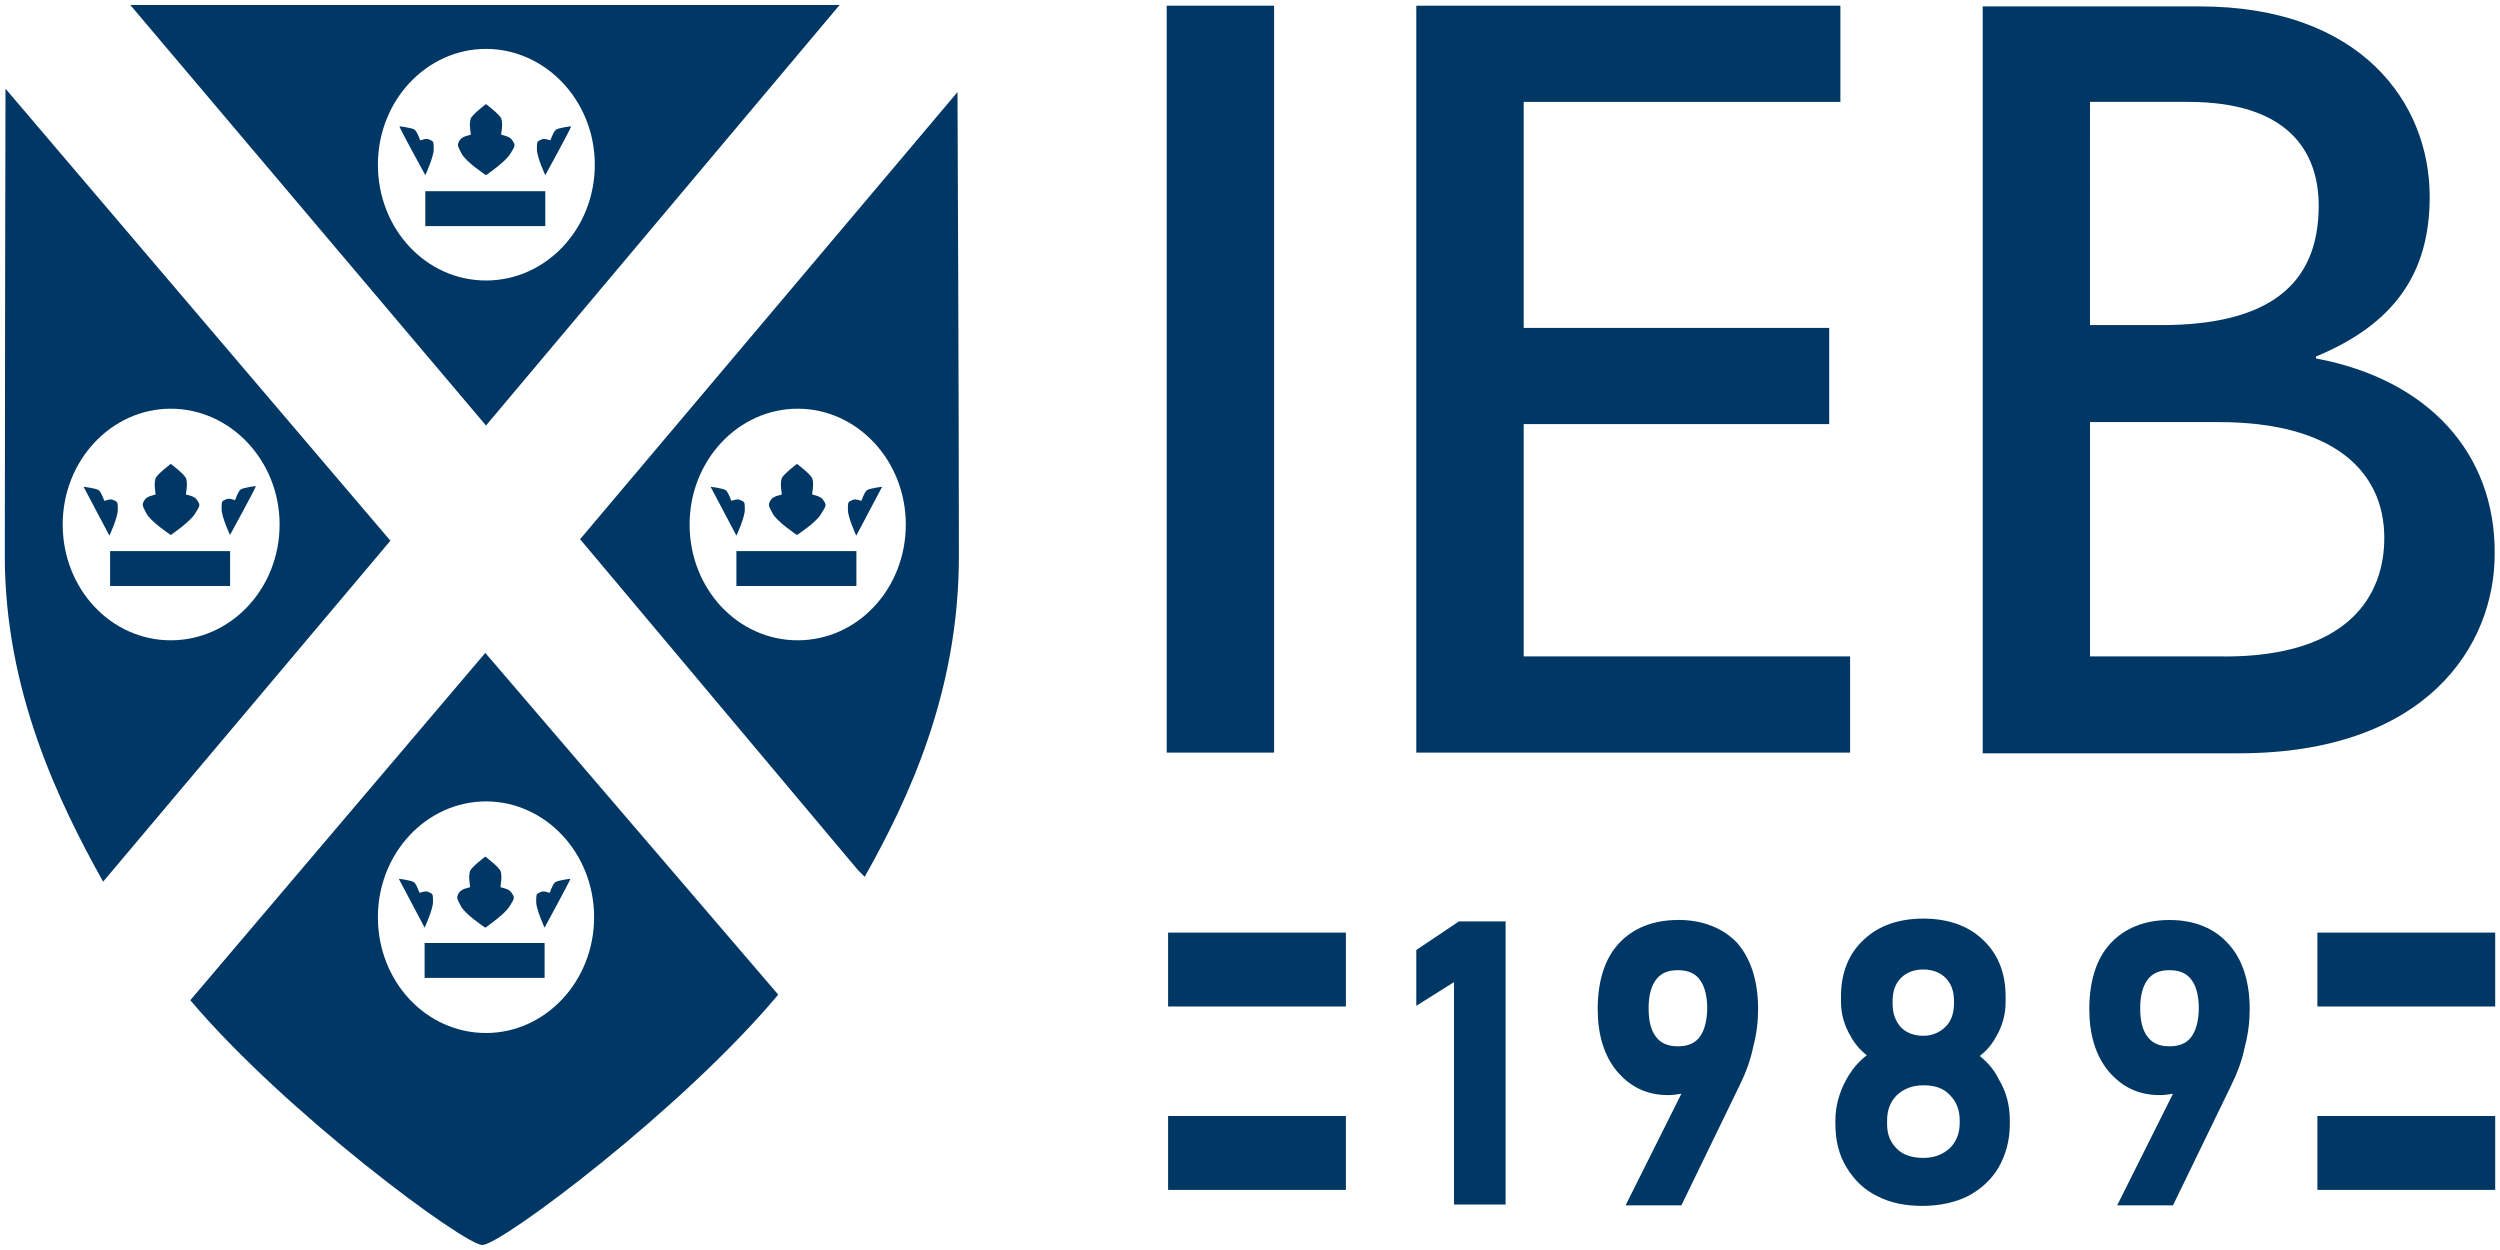
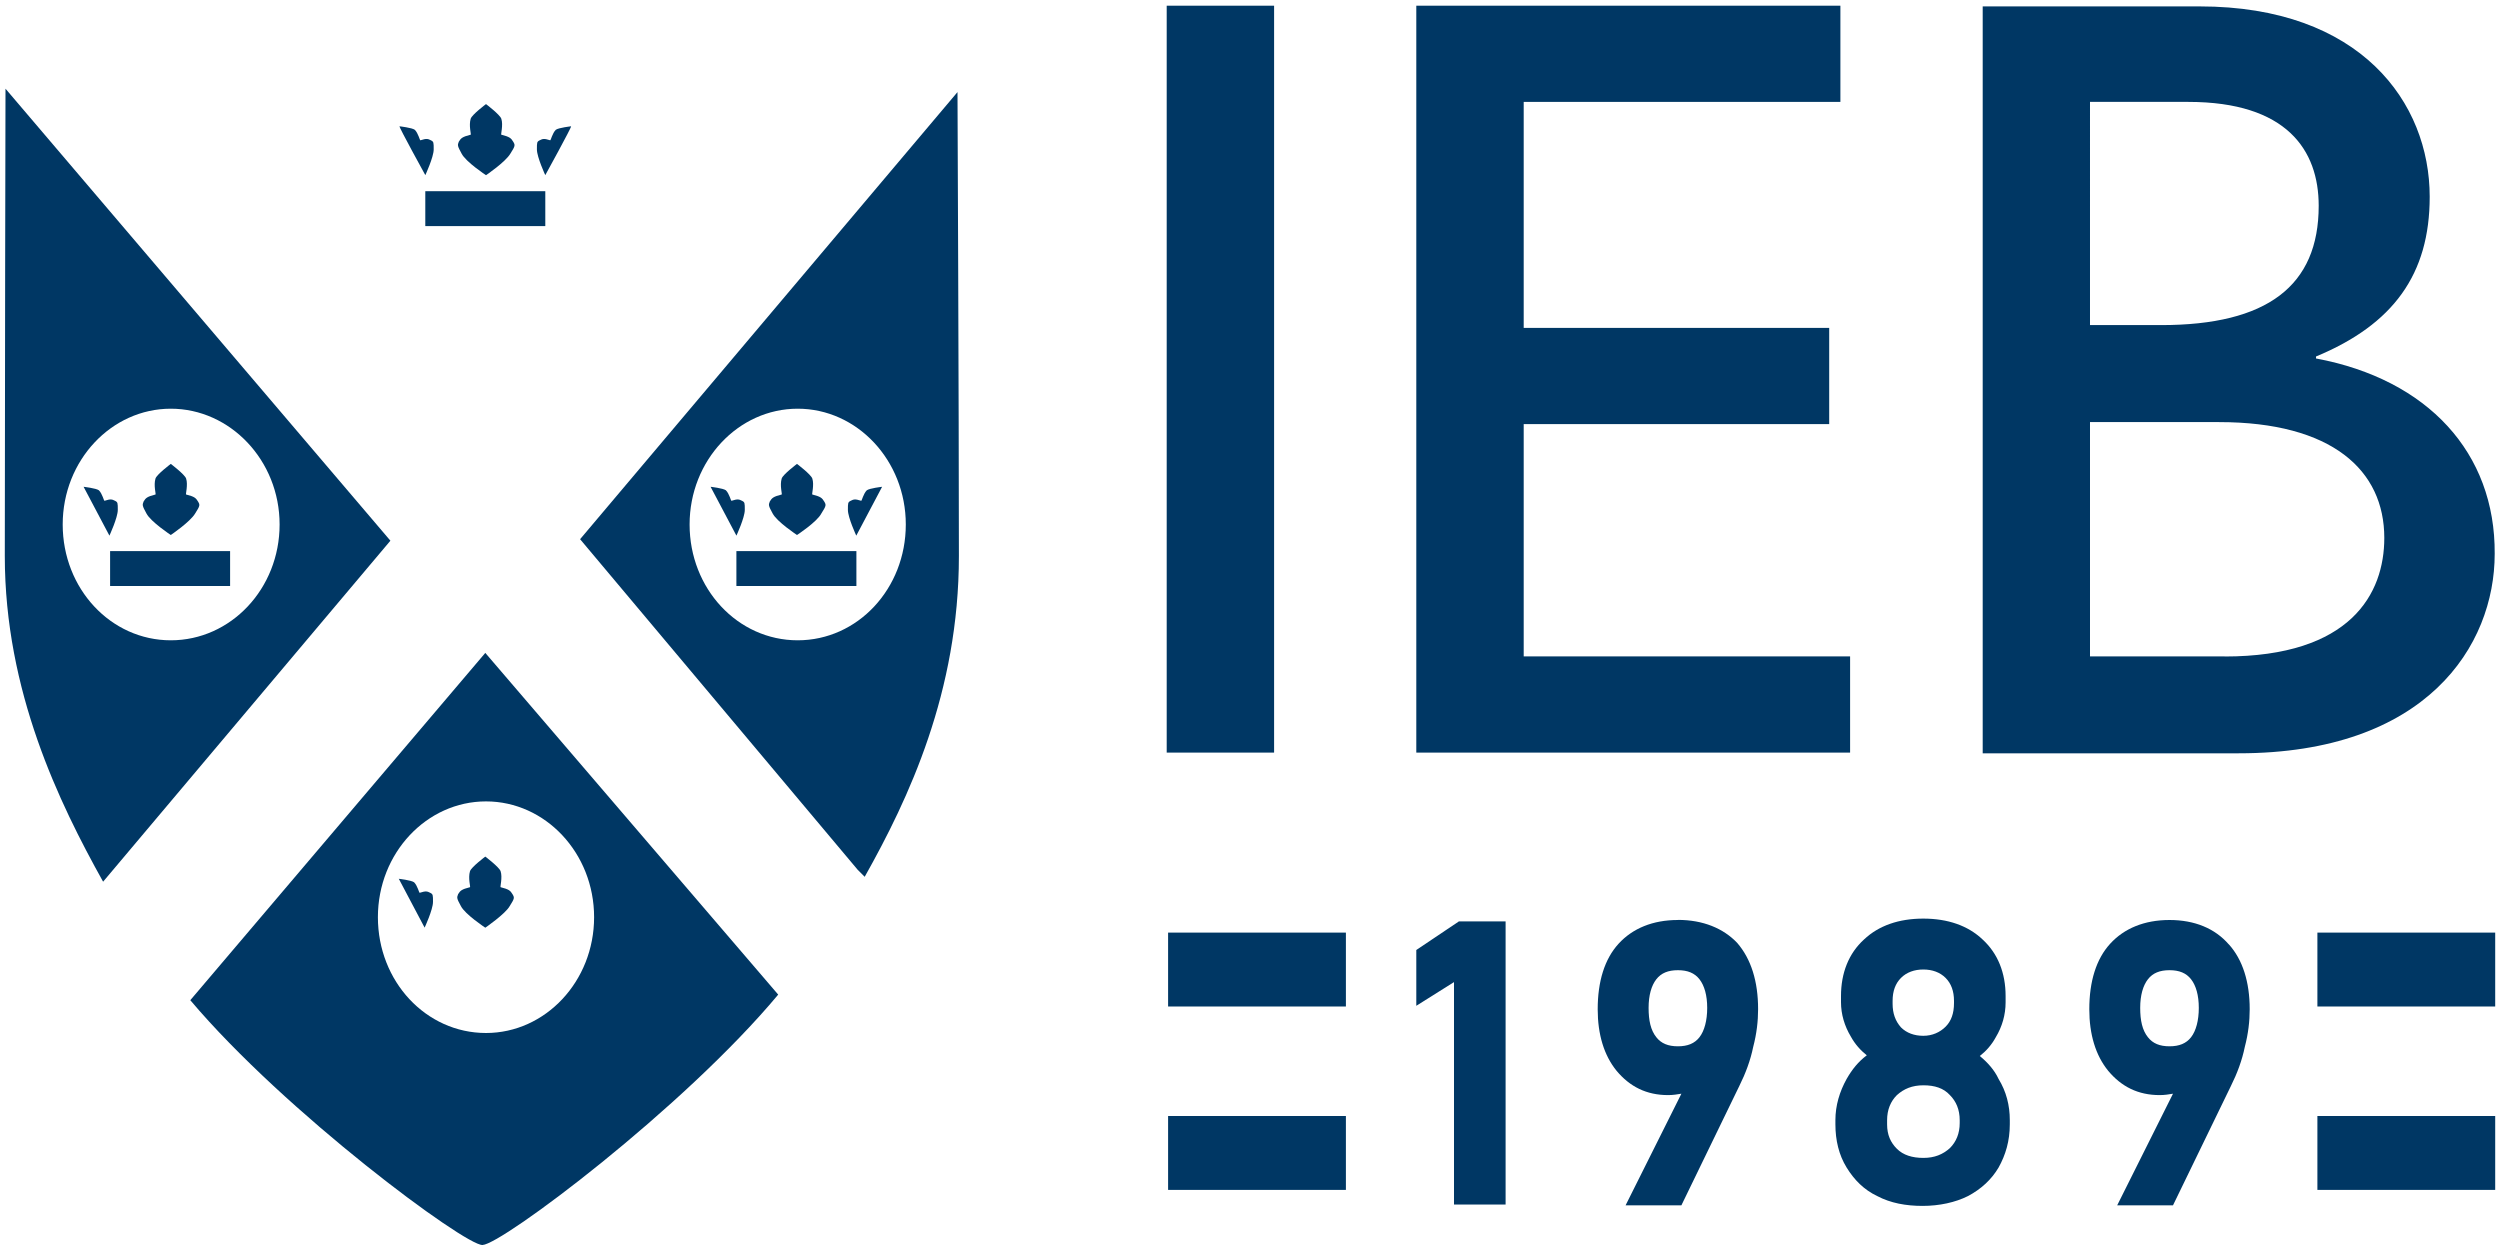
<svg xmlns="http://www.w3.org/2000/svg" id="Capa_1" viewBox="0 0 250 125">
  <defs>
    <style>.cls-1{fill-rule:evenodd;}.cls-1,.cls-2{fill:#003764;stroke-width:0px;}</style>
  </defs>
  <path class="cls-1" d="M95.74,9.22l-37.73,44.7,27.76,33.06.7.7c4.39-7.81,9.42-18.48,9.42-32.08,0-14.3-.14-46.38-.14-46.38ZM79.77,64.03c-6,0-10.81-5.16-10.81-11.58s4.88-11.58,10.81-11.58,10.81,5.16,10.81,11.58-4.81,11.58-10.81,11.58Z" />
-   <path class="cls-1" d="M13.03.5l35.57,42.05L83.96.5H13.03ZM48.6,28.05c-6,0-10.81-5.16-10.81-11.58s4.88-11.58,10.81-11.58,10.88,5.16,10.88,11.58-4.88,11.58-10.88,11.58Z" />
  <path class="cls-1" d="M.55,8.87s-.07,32.43-.07,46.73c0,13.53,5.44,24.69,9.83,32.57l28.73-34.1L.55,8.87ZM17.08,64.03c-6,0-10.81-5.16-10.81-11.58s4.88-11.58,10.81-11.58,10.88,5.16,10.88,11.58-4.88,11.58-10.88,11.58Z" />
-   <path class="cls-1" d="M48.53,65.29l-29.5,34.73c9.48,11.23,27.48,24.55,29.22,24.48,1.95-.07,20.09-13.67,29.57-25.04l-29.29-34.17ZM48.6,103.3c-6,0-10.81-5.16-10.81-11.58s4.88-11.58,10.81-11.58,10.81,5.16,10.81,11.58-4.88,11.58-10.81,11.58Z" />
+   <path class="cls-1" d="M48.53,65.29l-29.5,34.73c9.48,11.23,27.48,24.55,29.22,24.48,1.95-.07,20.09-13.67,29.57-25.04l-29.29-34.17M48.6,103.3c-6,0-10.81-5.16-10.81-11.58s4.88-11.58,10.81-11.58,10.81,5.16,10.81,11.58-4.88,11.58-10.81,11.58Z" />
  <rect class="cls-2" x="116.67" y=".57" width="10.74" height="74.69" />
  <polygon class="cls-1" points="184.04 .57 141.63 .57 141.63 75.26 185.01 75.26 185.01 65.64 152.37 65.64 152.37 42.41 182.92 42.41 182.92 32.79 152.37 32.79 152.37 10.19 184.04 10.19 184.04 .57" />
  <path class="cls-1" d="M231.6,35.86v-.21c7.74-3.21,11.37-8.23,11.37-15.97,0-9.42-6.9-19.04-23.01-19.04h-21.69v74.69h25.6c18.76,0,25.6-10.74,25.6-19.95.07-10.11-6.7-17.44-17.85-19.53ZM209,10.19h9.83c9.83,0,13.04,4.81,13.04,10.39,0,8.02-5.16,11.93-15.76,11.93h-7.11V10.19ZM222.46,65.64h-13.46v-23.43h12.9c11.3,0,16.53,4.81,16.53,11.58,0,5.58-3.35,11.86-15.97,11.86Z" />
  <rect class="cls-2" x="73.64" y="55.11" width="12" height="3.49" />
  <path class="cls-1" d="M85.63,53.57s-.84-1.81-.84-2.58c0-.7,0-.77.28-.91.28-.14.42-.21,1.05,0,.07,0,.21-.7.56-1.05.28-.21,1.53-.35,1.53-.35l-2.58,4.88Z" />
  <path class="cls-1" d="M79.7,53.5s-2.02-1.33-2.44-2.16c-.42-.77-.42-.84-.28-1.19.21-.35.35-.49,1.19-.7.07,0-.21-.91,0-1.6.14-.42,1.53-1.46,1.53-1.46,0,0,1.39,1.05,1.53,1.46.21.63-.07,1.6,0,1.6.84.21.98.35,1.19.7s.21.42-.28,1.19c-.42.84-2.44,2.16-2.44,2.16h0Z" />
  <path class="cls-1" d="M73.64,53.57s.84-1.81.84-2.58c0-.7,0-.77-.28-.91-.28-.14-.42-.21-1.05,0-.07,0-.21-.7-.56-1.05-.28-.21-1.53-.35-1.53-.35l2.58,4.88Z" />
  <rect class="cls-2" x="42.53" y="19.12" width="12" height="3.49" />
  <path class="cls-1" d="M54.53,17.52s-.84-1.81-.84-2.58c0-.7,0-.77.28-.91s.42-.21,1.05,0c.07,0,.21-.7.56-1.05.28-.21,1.53-.35,1.53-.35.07.07-2.58,4.88-2.58,4.88Z" />
  <path class="cls-1" d="M48.6,17.52s-2.02-1.33-2.44-2.16c-.42-.77-.42-.84-.28-1.19.21-.35.35-.49,1.19-.7.07,0-.21-.91,0-1.6.14-.42,1.53-1.46,1.53-1.46,0,0,1.39,1.05,1.53,1.46.21.63-.07,1.6,0,1.6.84.21.98.35,1.19.7.21.35.21.42-.28,1.19-.49.84-2.44,2.16-2.44,2.16h0Z" />
  <path class="cls-1" d="M42.53,17.52s.84-1.81.84-2.58c0-.7,0-.77-.28-.91-.28-.14-.42-.21-1.05,0-.07,0-.21-.7-.56-1.05-.28-.21-1.53-.35-1.53-.35-.07.07,2.58,4.88,2.58,4.88Z" />
  <rect class="cls-2" x="11.01" y="55.11" width="12" height="3.49" />
-   <path class="cls-1" d="M23,53.5s-.84-1.81-.84-2.58c0-.7,0-.77.28-.91.28-.14.42-.21,1.05,0,.07,0,.21-.7.56-1.05.28-.21,1.53-.35,1.53-.35.07.07-2.58,4.88-2.58,4.88Z" />
  <path class="cls-1" d="M17.08,53.5s-2.02-1.33-2.44-2.16c-.42-.77-.42-.84-.28-1.19.21-.35.35-.49,1.19-.7.07,0-.21-.91,0-1.6.14-.42,1.53-1.46,1.53-1.46,0,0,1.39,1.05,1.53,1.46.21.63-.07,1.6,0,1.6.84.21.98.35,1.19.7.21.35.21.42-.28,1.19-.49.84-2.44,2.16-2.44,2.16h0Z" />
  <path class="cls-1" d="M10.94,53.57s.84-1.81.84-2.58c0-.7,0-.77-.28-.91s-.42-.21-1.05,0c-.07,0-.21-.7-.56-1.05-.28-.21-1.53-.35-1.53-.35l2.58,4.88Z" />
-   <rect class="cls-2" x="42.46" y="94.3" width="12" height="3.49" />
-   <path class="cls-1" d="M54.46,92.77s-.84-1.81-.84-2.58c0-.7,0-.77.28-.91s.42-.21,1.05,0c.07,0,.21-.7.56-1.05.28-.21,1.53-.35,1.53-.35.07,0-2.58,4.88-2.58,4.88Z" />
  <path class="cls-1" d="M48.53,92.77s-2.02-1.33-2.44-2.16c-.42-.77-.42-.84-.28-1.19.21-.35.35-.49,1.19-.7.07,0-.21-.91,0-1.6.14-.42,1.53-1.46,1.53-1.46,0,0,1.39,1.05,1.53,1.46.21.63-.07,1.6,0,1.6.84.21.98.35,1.19.7.21.35.21.42-.28,1.19-.42.77-2.44,2.16-2.44,2.16h0Z" />
  <path class="cls-1" d="M42.46,92.77s.84-1.81.84-2.58c0-.7,0-.77-.28-.91s-.42-.21-1.05,0c-.07,0-.21-.7-.56-1.05-.28-.21-1.53-.35-1.53-.35l2.58,4.88Z" />
  <path class="cls-2" d="M249.52,100.65h-17.78v-7.39h17.78v7.39Z" />
  <path class="cls-2" d="M249.52,118.99h-17.78v-7.39h17.78v7.39Z" />
  <path class="cls-2" d="M134.59,100.65h-17.78v-7.39h17.78v7.39Z" />
  <path class="cls-2" d="M134.59,118.99h-17.78v-7.39h17.78v7.39Z" />
  <polygon class="cls-2" points="141.63 95 141.63 100.58 145.4 98.21 145.4 120.45 150.56 120.45 150.56 92.14 145.89 92.14 141.63 95" />
  <path class="cls-2" d="M197.98,105.6c.63-.49,1.19-1.12,1.6-1.88.63-1.05.98-2.23.98-3.49v-.63c0-2.3-.77-4.25-2.3-5.65-1.46-1.39-3.49-2.09-5.93-2.09s-4.46.7-5.93,2.09c-1.53,1.39-2.3,3.35-2.3,5.65v.63c0,1.19.35,2.37.98,3.42.42.77.98,1.39,1.6,1.88-.84.63-1.46,1.39-2.02,2.37-.7,1.26-1.12,2.65-1.12,4.11v.42c0,1.6.35,3.07,1.12,4.32s1.74,2.23,3.07,2.86c1.33.7,2.86.98,4.53.98s3.28-.35,4.53-.98c1.33-.7,2.37-1.67,3.07-2.86.7-1.26,1.12-2.65,1.12-4.32v-.42c0-1.46-.35-2.86-1.12-4.11-.42-.91-1.12-1.67-1.88-2.3ZM188.71,112.02c0-1.05.35-1.88.98-2.51.7-.63,1.53-.98,2.65-.98s2.02.28,2.65.98c.63.63.98,1.46.98,2.51v.28c0,1.05-.35,1.88-.98,2.51-.7.63-1.53.98-2.65.98s-2.02-.28-2.65-.91c-.63-.63-.98-1.39-.98-2.44v-.42ZM195.4,100.3c0,1.05-.28,1.81-.84,2.37-.56.56-1.33.91-2.23.91s-1.67-.28-2.23-.84c-.56-.63-.84-1.39-.84-2.37v-.28c0-.98.28-1.74.84-2.3.56-.56,1.33-.84,2.23-.84s1.67.28,2.23.84c.56.56.84,1.33.84,2.3v.21Z" />
  <path class="cls-2" d="M222.88,94.44c-1.39-1.6-3.42-2.44-5.93-2.44s-4.53.84-5.93,2.37-2.09,3.77-2.09,6.56c0,2.51.63,4.6,1.88,6.14,1.33,1.6,3,2.44,5.16,2.44.49,0,.91-.07,1.33-.14l-5.58,11.16h5.58l5.79-11.93c.63-1.26,1.12-2.58,1.39-3.91.35-1.33.49-2.58.49-3.77,0-2.72-.7-4.95-2.09-6.49ZM219.88,100.79c0,1.26-.28,2.3-.77,2.93s-1.19.91-2.16.91-1.67-.28-2.16-.91c-.56-.7-.77-1.67-.77-2.93s.28-2.23.77-2.86c.49-.63,1.19-.91,2.16-.91s1.67.28,2.16.91c.49.63.77,1.6.77,2.86Z" />
  <path class="cls-2" d="M167.79,92c-2.51,0-4.53.84-5.93,2.37s-2.09,3.77-2.09,6.56c0,2.51.63,4.6,1.88,6.14,1.33,1.6,3,2.44,5.16,2.44.49,0,.91-.07,1.33-.14l-5.58,11.16h5.58l5.79-11.93c.63-1.26,1.12-2.58,1.39-3.91.35-1.33.49-2.58.49-3.77,0-2.79-.7-5.02-2.09-6.63-1.39-1.46-3.42-2.3-5.93-2.3ZM170.72,100.79c0,1.26-.28,2.3-.77,2.93s-1.19.91-2.16.91-1.67-.28-2.16-.91c-.56-.7-.77-1.67-.77-2.93s.28-2.23.77-2.86c.49-.63,1.19-.91,2.16-.91s1.67.28,2.16.91c.49.63.77,1.6.77,2.86Z" />
</svg>